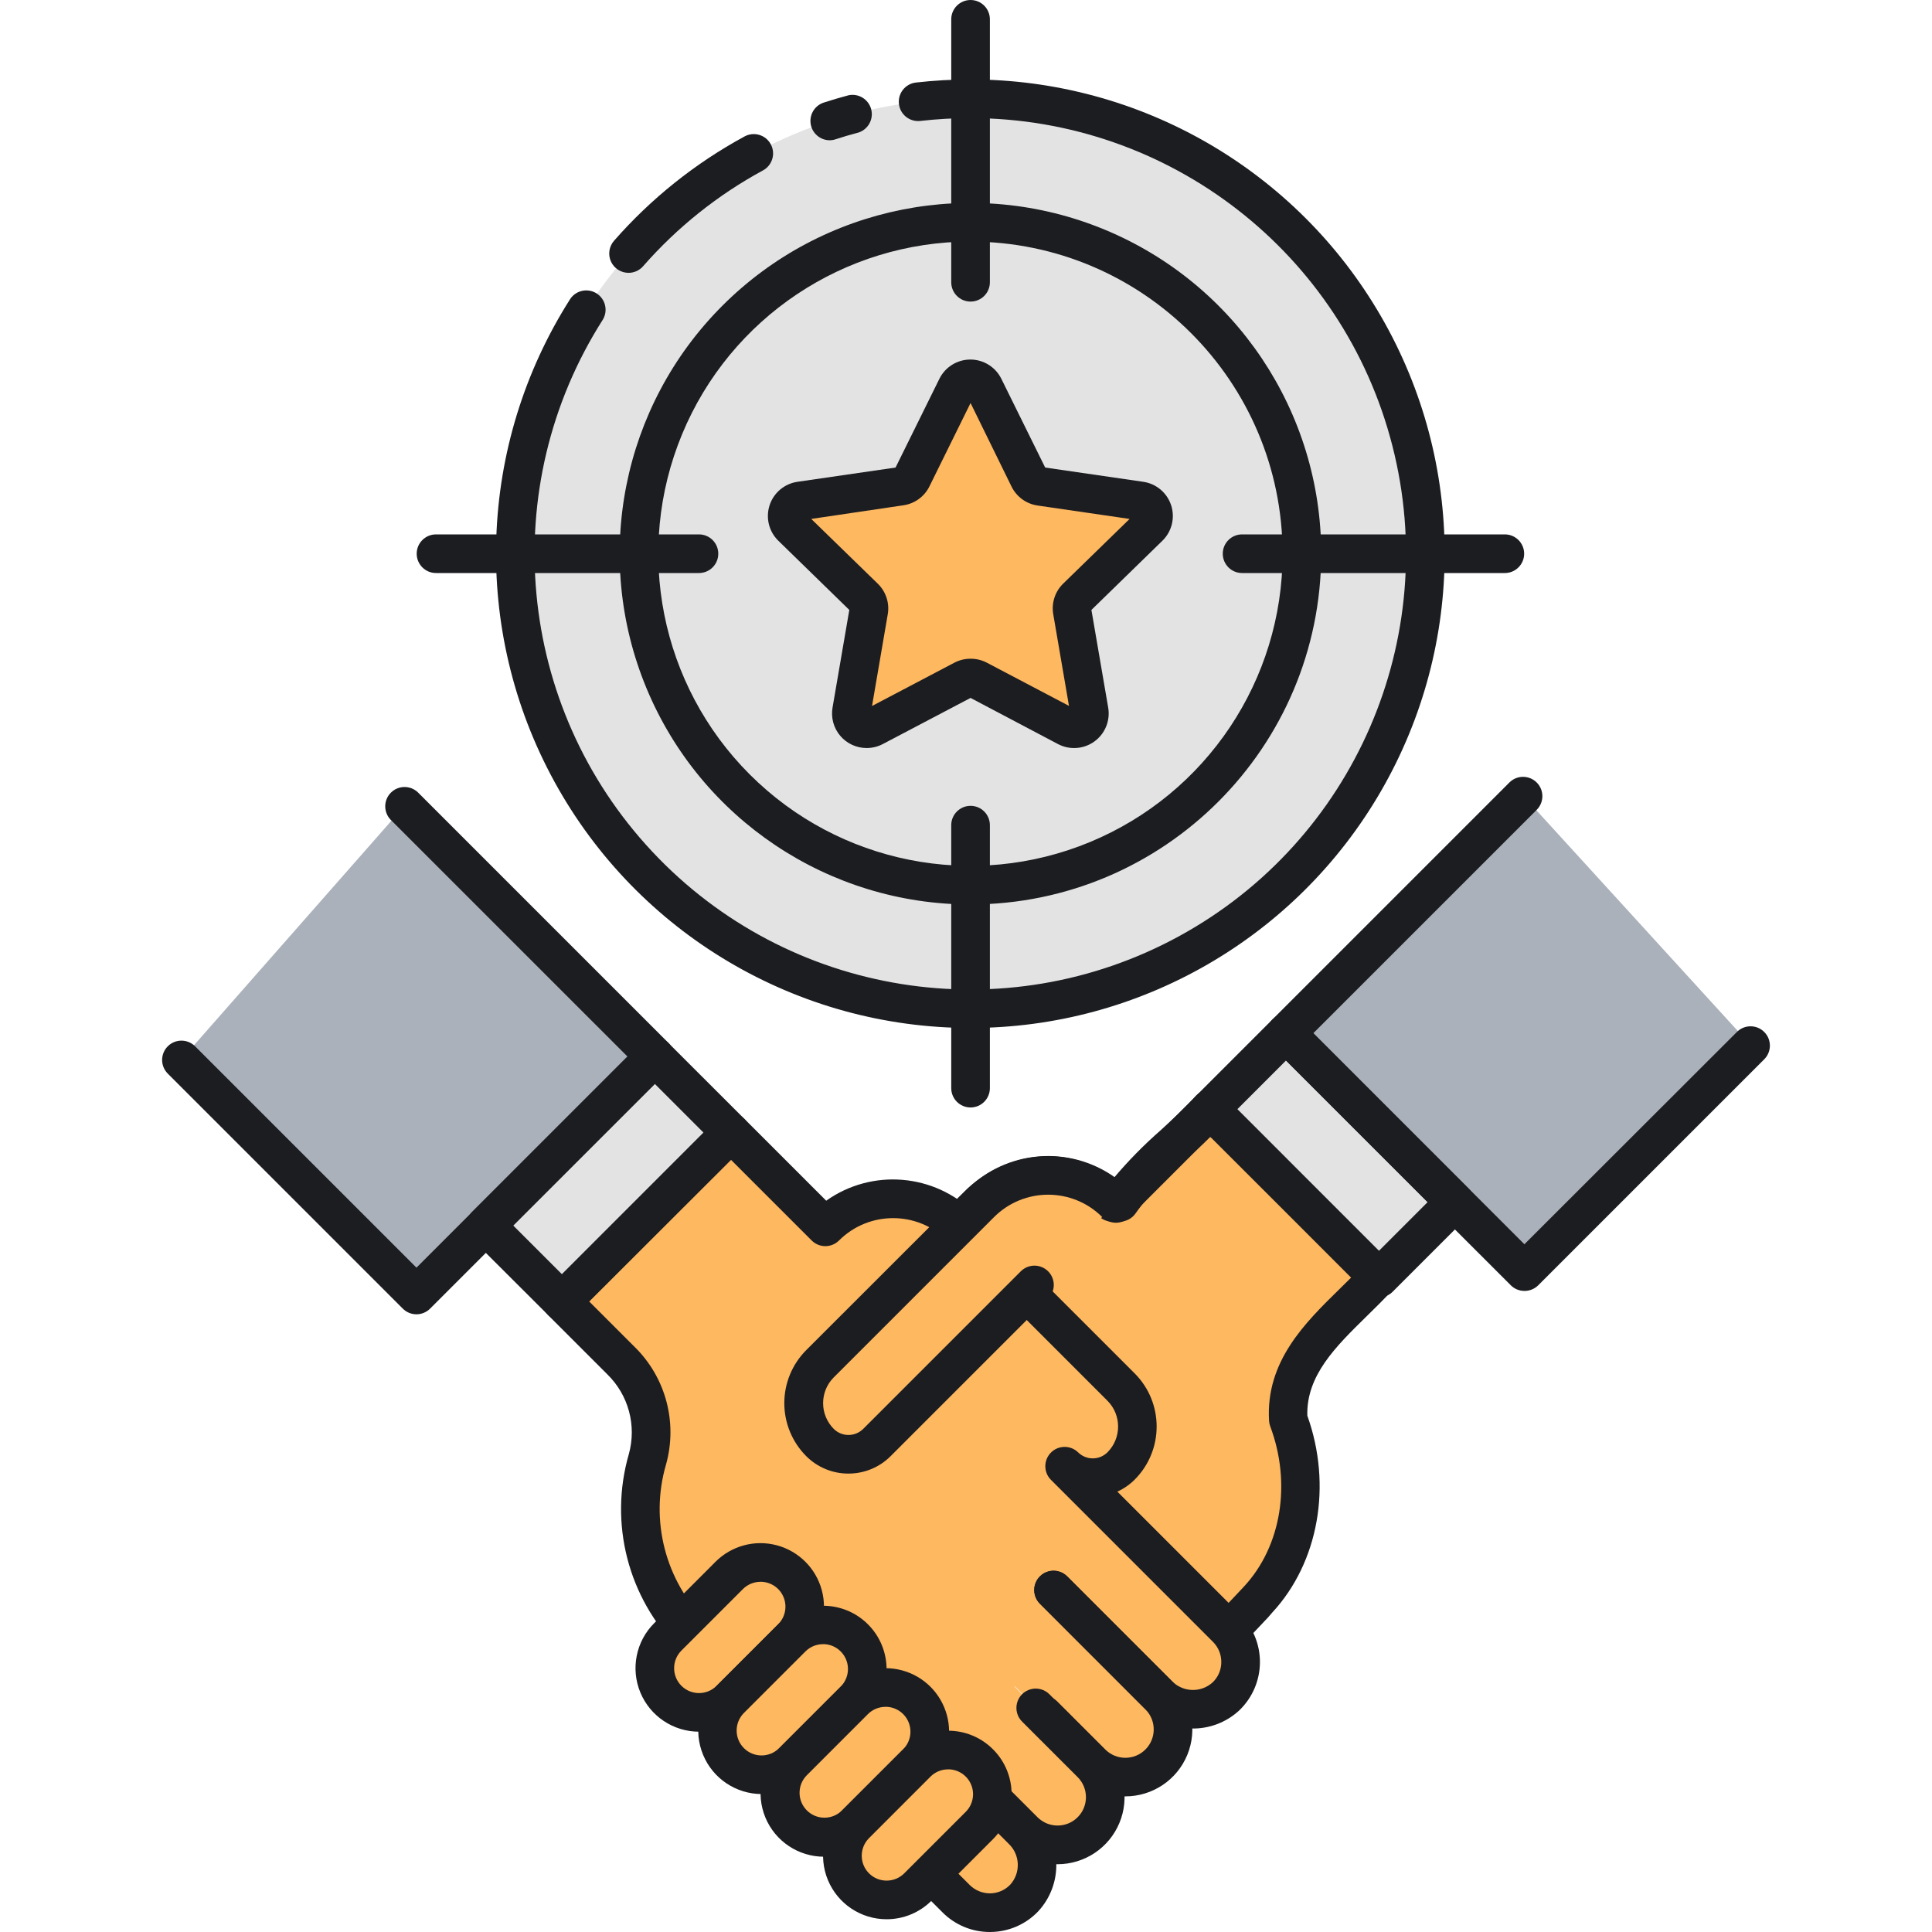
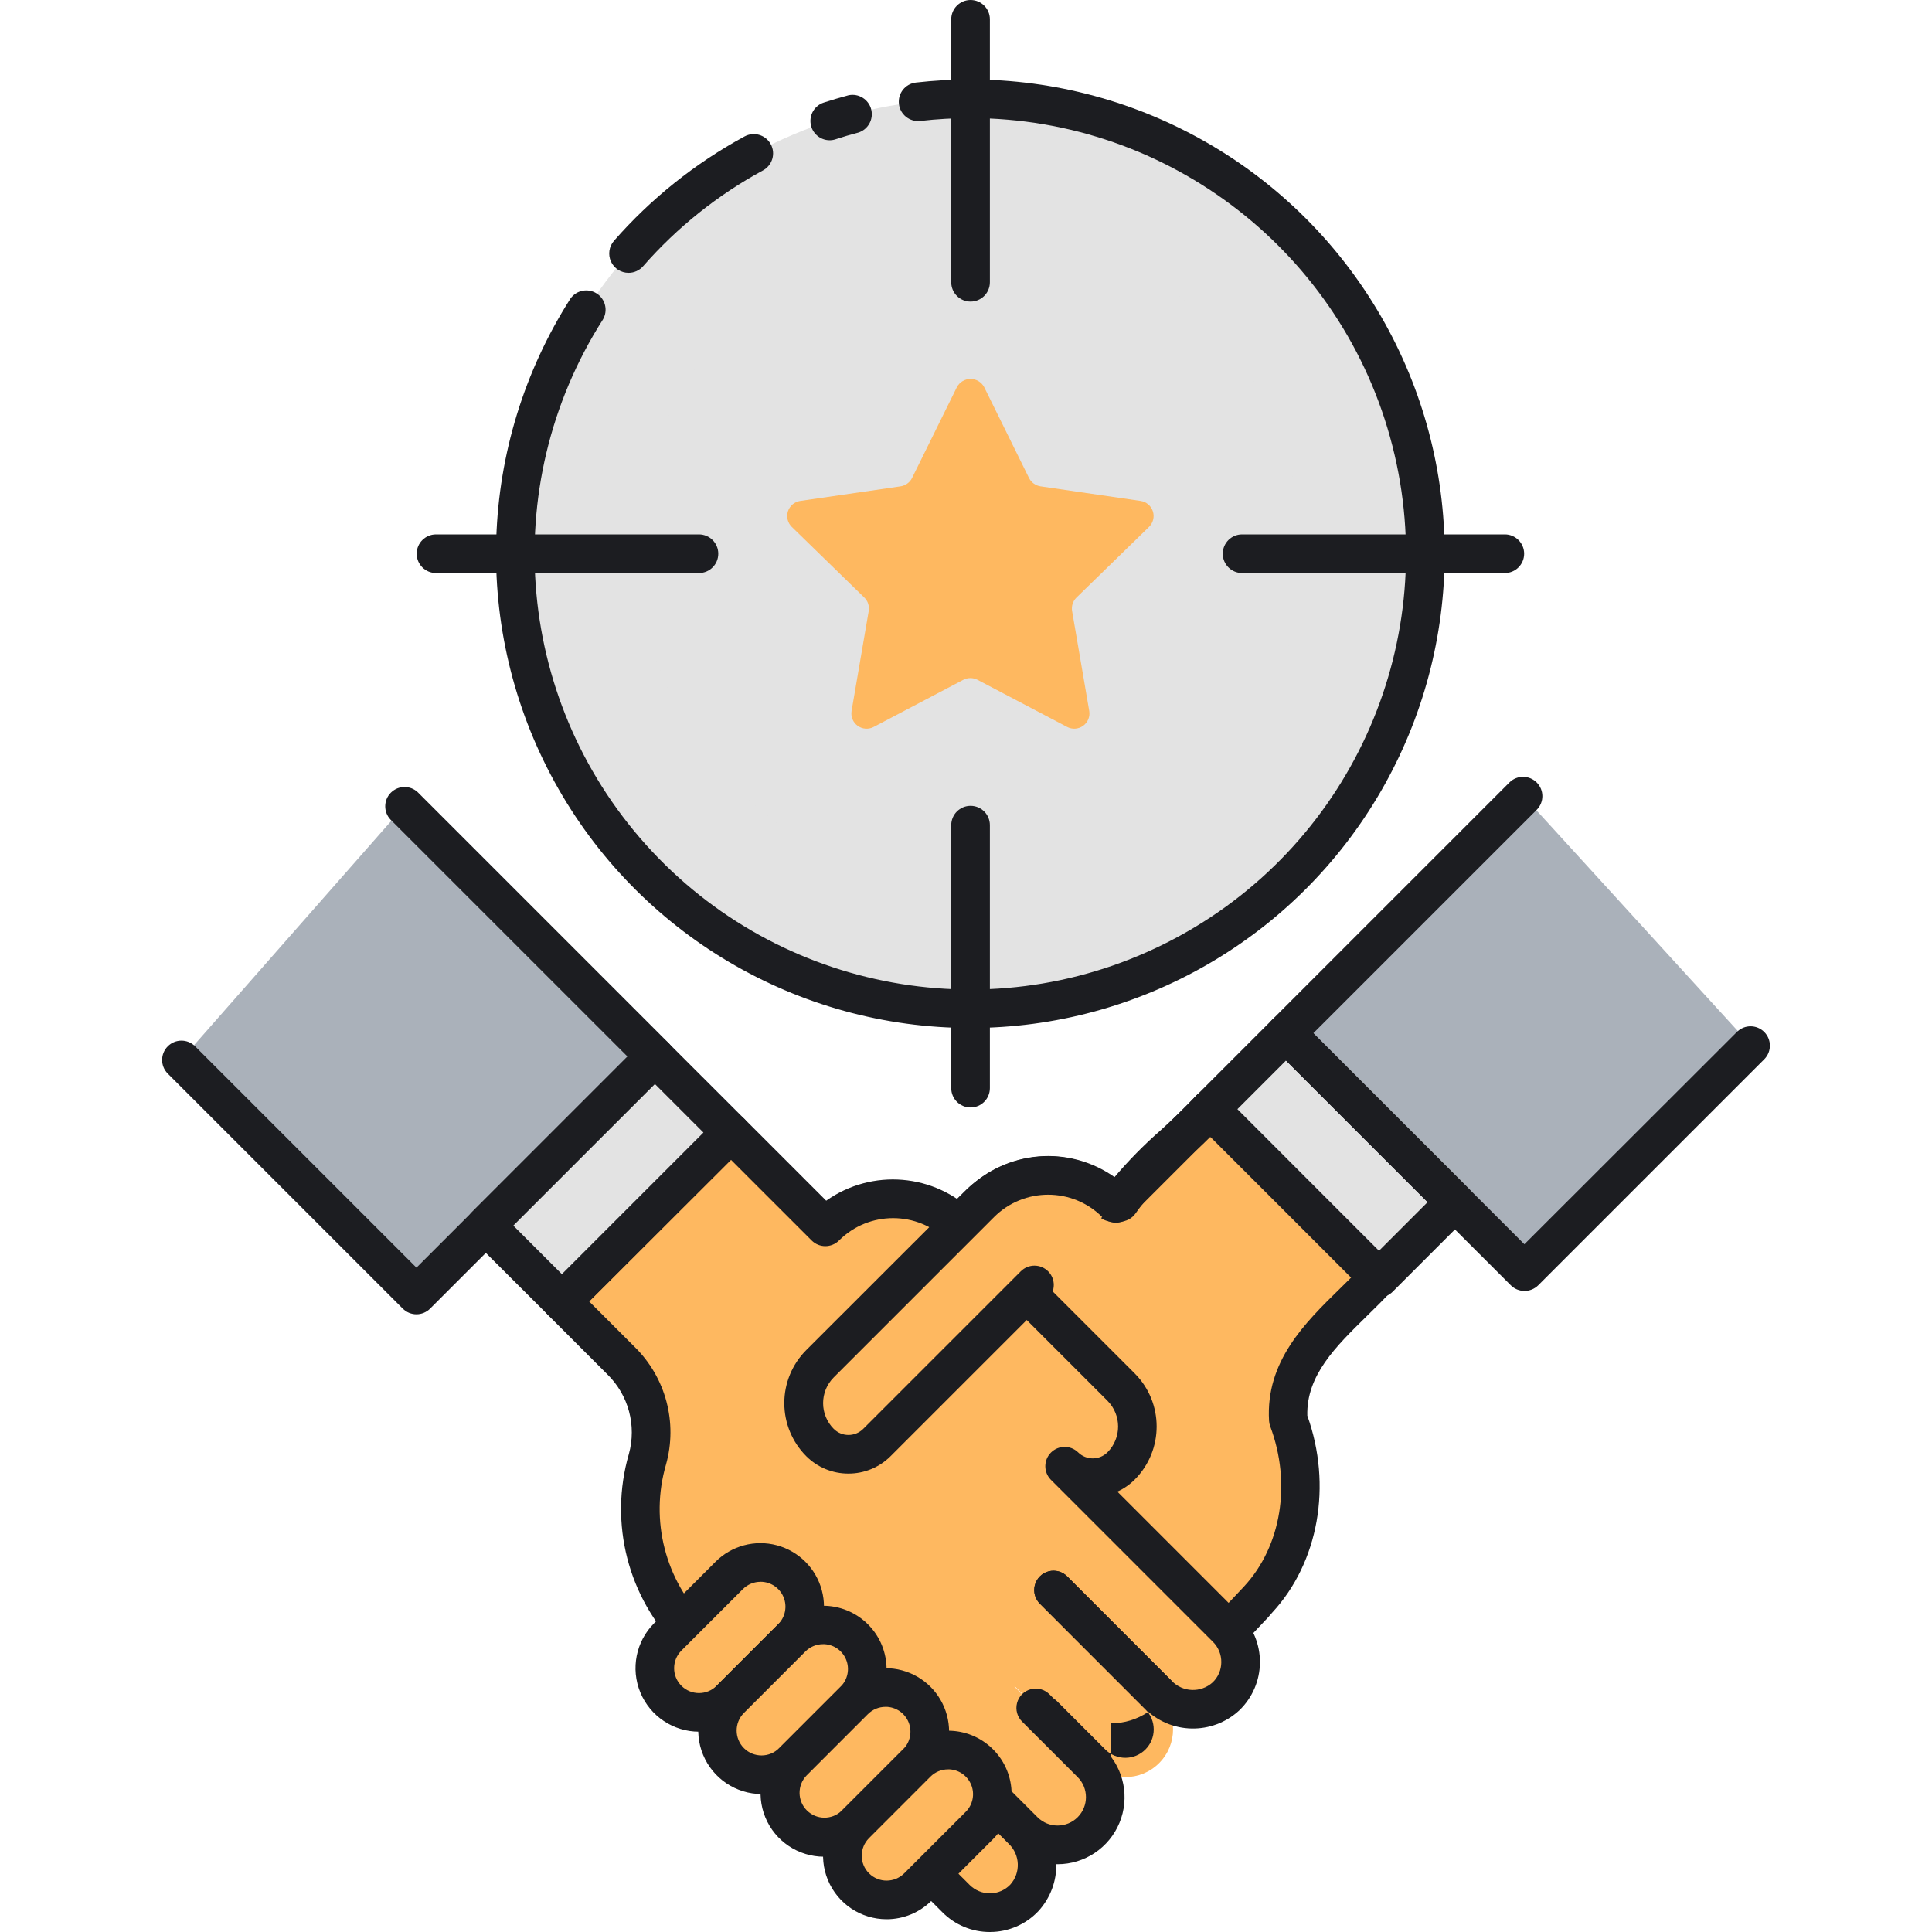
<svg xmlns="http://www.w3.org/2000/svg" version="1.1" id="Capa_1" x="0px" y="0px" viewBox="0 0 500 500" style="enable-background:new 0 0 500 500;" xml:space="preserve">
  <g>
    <path style="fill: rgb(227, 227, 227);" d="M251.14,25.56L251.14,25.56c65.026,0,117.74,52.714,117.74,117.74l0,0 c0,65.026-52.714,117.74-117.74,117.74h0c-65.026,0-117.74-52.714-117.74-117.74l0,0C133.4,78.274,186.114,25.56,251.14,25.56z" fill="#ECF4F7" />
    <g>
      <path style="" d="M214.7,36.3c-2.449-0.02-4.522-1.81-4.9-4.23s1.053-4.756,3.38-5.52c2.12-0.69,4.29-1.32,6.44-1.9 c2.597-0.533,5.158,1.054,5.838,3.616s-0.758,5.21-3.278,6.034c-2,0.52-4,1.11-5.91,1.74C215.764,36.21,215.234,36.298,214.7,36.3 L214.7,36.3z" fill="#1C1D21" />
      <path style="" d="M251.18,266.04c-44.83,0.021-86.107-24.4-107.672-63.703S123.519,115.101,147.62,77.3 c1.534-2.202,4.533-2.8,6.795-1.355c2.262,1.445,2.979,4.418,1.625,6.735c-27.692,43.413-22.456,100.07,12.721,137.673 s91.361,46.599,136.521,21.86s67.824-76.93,55.071-126.818C347.601,65.506,302.673,30.594,251.18,30.56 c-4.344-0.001-8.684,0.246-13,0.74c-2.745,0.315-5.225-1.655-5.54-4.4c-0.315-2.745,1.655-5.225,4.4-5.54 c4.681-0.532,9.389-0.799,14.1-0.8c43.851,0,84.371,23.394,106.296,61.37s21.925,84.764,0,122.74s-62.445,61.37-106.296,61.37 H251.18z" fill="#1C1D21" />
      <path style="" d="M162.67,70.61c-1.964,0.001-3.748-1.147-4.558-2.937c-0.811-1.789-0.498-3.887,0.798-5.363 c9.573-10.929,21.01-20.071,33.78-27c2.427-1.317,5.463-0.417,6.78,2.01s0.417,5.463-2.01,6.78 c-11.719,6.355-22.216,14.742-31,24.77C165.51,69.974,164.126,70.61,162.67,70.61L162.67,70.61z" fill="#1C1D21" />
    </g>
    <path style="fill: rgb(227, 227, 227);" d="M251.14,57.52L251.14,57.52c47.375,0,85.78,38.405,85.78,85.78l0,0 c0,47.375-38.405,85.78-85.78,85.78l0,0c-47.375,0-85.78-38.405-85.78-85.78l0,0C165.36,95.925,203.765,57.52,251.14,57.52z" fill="#ECF4F7" />
    <g transform="translate(66)">
-       <path style="" d="M185.18,234.08c-36.72,0.012-69.831-22.098-83.891-56.019s-6.301-72.972,19.659-98.941 s65.009-33.741,98.935-19.692S275.93,106.58,275.93,143.3C275.875,193.402,235.282,234.008,185.18,234.08L185.18,234.08z M185.18,62.52c-32.675-0.012-62.14,19.662-74.652,49.846s-5.609,64.934,17.492,88.043s57.848,30.026,88.037,17.524 s49.874-41.959,49.874-74.634C265.88,98.719,229.761,62.586,185.18,62.52L185.18,62.52z" fill="#1C1D21" />
      <path style="" d="M185.18,78.05c-2.761,0-5-2.239-5-5V5c0-2.761,2.239-5,5-5s5,2.239,5,5v68.05 C190.18,75.811,187.941,78.05,185.18,78.05L185.18,78.05z" fill="#1C1D21" />
      <path style="" d="M185.18,286.61c-2.761,0-5-2.239-5-5v-68.06c0-2.761,2.239-5,5-5s5,2.239,5,5v68.06 C190.18,284.371,187.941,286.61,185.18,286.61L185.18,286.61z" fill="#1C1D21" />
      <path style="" d="M323.45,148.3h-68c-2.761,0-5-2.239-5-5s2.239-5,5-5h68c2.761,0,5,2.239,5,5 S326.211,148.3,323.45,148.3L323.45,148.3z" fill="#1C1D21" />
      <path style="" d="M114.89,148.3H46.84c-2.761,0-5-2.239-5-5s2.239-5,5-5h68.05c2.761,0,5,2.239,5,5 S117.651,148.3,114.89,148.3L114.89,148.3z" fill="#1C1D21" />
    </g>
    <g>
      <polyline style="" points="394.23,205.99 332.82,267.39 394.51,329.09 453.1,270.5 " fill="#AAB1BA" />
      <polyline style="" points="46.9,274.26 107.78,335.14 169.47,273.44 104.64,208.61 " fill="#AAB1BA" />
    </g>
    <path style="fill: rgb(254, 184, 96);" d="M356.88,330.77l-43.7-43.72l-24.39,24.4c-4.651-4.653-10.961-7.267-17.54-7.267 c-6.579,0-12.889,2.614-17.54,7.267l-41.53,41.48c-2.709,2.703-4.231,6.373-4.231,10.2c0,3.827,1.522,7.497,4.231,10.2 c4.053,4.047,10.617,4.047,14.67,0l-39.31,39.32h34.9l7.12-7.12l7.12,7.12h36.91v53.91l49.44-49.44 c11.906-11.898,16.383-29.338,11.68-45.5c-2.542-9.112,0.066-18.886,6.81-25.52L356.88,330.77z" fill="#FDDF7F" />
    <path style="" d="M279.37,465.81c-2.059-0.002-3.907-1.267-4.654-3.186c-0.747-1.919-0.241-4.1,1.274-5.494 c15.7-14.39,29.88-29.46,44.9-45.41l1.13-1.21c9.59-10.38,12.24-26.63,6.72-41.36c-0.178-0.468-0.282-0.96-0.31-1.46 c-0.91-15.36,9.31-25.35,18.32-34.17c1-1,2-2,2.94-2.9c-12-12.04-24-24.04-36-36l-0.48-0.39c-2,2-4,3.81-6,5.61 c-4.88,4.47-9.48,8.69-13.33,14.19c-0.937,1.337-2.468,2.132-4.1,2.13h-1.94c-1.324,0-2.593-0.525-3.53-1.46 c-8.32-8.32-19.84-6.25-27,0.1c-3.88,3.87-7.86,7.73-11.72,11.47c-11.16,10.82-22.69,22-32.48,34.37c-0.29,4.11,0.77,9,4.71,10.81 c1.265,0.332,2.595,0.332,3.86,0l1.66-1.63l0.25-0.23c0.866-0.742,1.96-1.165,3.1-1.2c0.424-0.012,0.847,0.032,1.26,0.13 c0.822,0.167,1.589,0.539,2.23,1.08c0.287,0.252,0.542,0.537,0.76,0.85c0.5,0.709,0.807,1.536,0.89,2.4 c0.052,0.573,0.008,1.151-0.13,1.71c-0.117,0.46-0.299,0.901-0.54,1.31c-0.809,1.428-1.947,2.642-3.32,3.54l-0.95,0.95 c-3.7,3.7-7.33,7.41-10.87,11c-6.35,6.5-12.92,13.22-19.64,19.52c-2.027,1.804-5.122,1.663-6.976-0.318s-1.789-5.079,0.146-6.982 c6.55-6.15,12.75-12.49,19.32-19.21l4.1-4.2c-7.27-3.76-11-12.33-9.6-22.22c0.123-0.86,0.467-1.674,1-2.36 c10.4-13.37,22.54-25.14,34.29-36.52c3.85-3.74,7.85-7.61,11.7-11.46c0.056-0.068,0.12-0.128,0.19-0.18 c11.09-10,26.63-10.83,37.68-2.55c3.748-4.448,7.83-8.603,12.21-12.43c3-2.77,6.14-5.63,9-8.79l0.21-0.22 c0.914-0.882,2.13-1.382,3.4-1.4h0.18c1.255,0.025,2.454,0.521,3.36,1.39l0.07,0.07c14.427,14.4,28.933,28.893,43.52,43.48 c1.887,1.889,1.957,4.926,0.16,6.9c-2.1,2.31-4.41,4.57-6.65,6.76c-8,7.86-15.63,15.29-15.36,25.73c6.46,18,2.95,37.94-9.05,50.93 l-1.1,1.27c-15.14,16.09-29.45,31.29-45.42,45.93C281.834,465.346,280.624,465.814,279.37,465.81L279.37,465.81z" fill="#1C1D21" />
    <polygon style="fill: rgb(227, 227, 227);" points="313.171,287.046 332.828,267.388 376.549,311.109 356.891,330.767 " fill="#ECF4F7" />
    <g>
      <path style="" d="M356.88,335.77c-1.325-0.003-2.595-0.532-3.53-1.47l-43.72-43.71 c-0.94-0.938-1.469-2.212-1.469-3.54s0.529-2.602,1.469-3.54l19.65-19.65c0.938-0.94,2.212-1.469,3.54-1.469 c1.328,0,2.602,0.529,3.54,1.469l43.71,43.72c1.952,1.953,1.952,5.117,0,7.07l-19.65,19.65 C359.482,335.241,358.208,335.77,356.88,335.77L356.88,335.77z M320.24,287.05l36.64,36.65l12.59-12.59l-36.65-36.65 L320.24,287.05z" fill="#1C1D21" />
      <path style="" d="M394.51,334.09c-1.325-0.003-2.595-0.532-3.53-1.47l-61.7-61.69c-1.952-1.953-1.952-5.117,0-7.07 l61.41-61.41c1.962-1.895,5.08-1.868,7.009,0.061c1.929,1.929,1.956,5.047,0.061,7.009l-57.87,57.87l54.62,54.62l55.06-55 c1.962-1.895,5.08-1.868,7.009,0.061c1.929,1.929,1.956,5.047,0.061,7.009l-58.59,58.59 C397.104,333.592,395.831,334.103,394.51,334.09L394.51,334.09z" fill="#1C1D21" />
    </g>
    <g>
      <path style="fill: rgb(254, 184, 96);" d="M255.24,429.03l27.28,27.27c4.819,4.818,12.631,4.818,17.45,0c4.818-4.819,4.818-12.631,0-17.45 l-27.27-27.27" fill="#FDDF7F" />
      <path style="fill: rgb(254, 184, 96);" d="M237.7,446.57l27.28,27.27c4.819,4.818,12.631,4.818,17.45,0c4.818-4.819,4.818-12.631,0-17.45 l-27.25-27.27" fill="#FDDF7F" />
      <path style="fill: rgb(254, 184, 96);" d="M272.7,411.58l27,27c4.771,4.885,12.565,5.085,17.58,0.45c2.384-2.299,3.744-5.46,3.775-8.771 c0.03-3.312-1.272-6.497-3.615-8.839l-42-42c4.053,4.047,10.617,4.047,14.67,0c2.709-2.703,4.231-6.373,4.231-10.2 c0-3.827-1.522-7.497-4.231-10.2L248.6,317.5c-4.651-4.653-10.961-7.268-17.54-7.268s-12.889,2.614-17.54,7.268l-24.4-24.4 l-43.71,43.72l15.32,15.33c6.747,6.632,9.359,16.406,6.82,25.52c-4.703,16.162-0.226,33.602,11.68,45.5l68.21,68.21 c2.342,2.342,5.527,3.645,8.839,3.615c3.312-0.03,6.473-1.39,8.771-3.775c4.635-5.015,4.435-12.809-0.45-17.58l-12.19-12.19" fill="#FDDF7F" />
    </g>
    <g>
-       <path style="" d="M291.24,464.91c-4.598,0.009-9.011-1.816-12.26-5.07l-12.48-12.48 c-1.895-1.962-1.868-5.08,0.061-7.009c1.929-1.929,5.047-1.956,7.009-0.061l12.48,12.48c2.869,2.866,7.519,2.864,10.385-0.005 s2.864-7.519-0.005-10.385l-27.25-27.27c-1.3-1.255-1.821-3.114-1.363-4.863c0.458-1.748,1.823-3.113,3.571-3.571 c1.748-0.458,3.607,0.064,4.863,1.363l27.25,27.26c4.958,4.959,6.441,12.417,3.758,18.895 c-2.684,6.479-9.005,10.704-16.018,10.705V464.91z" fill="#1C1D21" />
+       <path style="" d="M291.24,464.91c-4.598,0.009-9.011-1.816-12.26-5.07l-12.48-12.48 c-1.895-1.962-1.868-5.08,0.061-7.009c1.929-1.929,5.047-1.956,7.009-0.061l12.48,12.48c2.869,2.866,7.519,2.864,10.385-0.005 s2.864-7.519-0.005-10.385l-27.25-27.27c-1.3-1.255-1.821-3.114-1.363-4.863c0.458-1.748,1.823-3.113,3.571-3.571 c1.748-0.458,3.607,0.064,4.863,1.363l27.25,27.26c-2.684,6.479-9.005,10.704-16.018,10.705V464.91z" fill="#1C1D21" />
      <path style="" d="M273.7,482.46c-4.6,0.008-9.014-1.82-12.26-5.08l-14.32-14.33c-1.895-1.962-1.868-5.08,0.061-7.009 c1.929-1.929,5.047-1.956,7.009-0.061l14.32,14.32c2.869,2.866,7.519,2.864,10.385-0.005s2.864-7.519-0.005-10.385l-14.32-14.31 c-1.3-1.255-1.821-3.114-1.363-4.863c0.458-1.748,1.823-3.113,3.571-3.571c1.748-0.458,3.607,0.064,4.863,1.363l14.32,14.32 c4.955,4.962,6.436,12.418,3.754,18.897C287.031,478.226,280.712,482.453,273.7,482.46L273.7,482.46z" fill="#1C1D21" />
      <path style="" d="M256.18,500c-4.601,0.013-9.016-1.817-12.26-5.08l-68.21-68.21 c-13.184-13.186-18.149-32.5-12.96-50.41c2.036-7.365-0.09-15.254-5.55-20.6l-15.33-15.33c-1.952-1.953-1.952-5.118,0-7.07 l43.72-43.72c1.952-1.952,5.117-1.952,7.07,0l21.16,21.16c11.866-8.408,28.062-7.048,38.36,3.22l41.48,41.48 c7.573,7.595,7.573,19.885,0,27.48c-1.297,1.299-2.818,2.353-4.49,3.11L321,417.86c3.288,3.294,5.115,7.771,5.07,12.425 s-1.958,9.095-5.31,12.325c-6.985,6.505-17.877,6.275-24.58-0.52l-27-27c-1.3-1.255-1.821-3.114-1.363-4.863 s1.823-3.113,3.571-3.571s3.607,0.064,4.863,1.363l27,27c2.838,2.968,7.521,3.141,10.57,0.39c1.432-1.359,2.245-3.246,2.25-5.22 c0.026-1.97-0.746-3.867-2.14-5.26l-42-42c-1.895-1.962-1.868-5.08,0.061-7.009c1.929-1.929,5.047-1.956,7.009-0.061 c2.106,2.091,5.504,2.091,7.61,0c3.669-3.69,3.669-9.65,0-13.34l-41.48-41.48c-7.739-7.715-20.261-7.715-28,0 c-1.952,1.952-5.117,1.952-7.07,0l-20.87-20.86l-36.71,36.64l11.79,11.79c8.046,7.916,11.143,19.586,8.08,30.45 c-4.184,14.415-0.191,29.964,10.42,40.58l68.2,68.21c1.4,1.384,3.291,2.158,5.26,2.15c1.973-0.014,3.855-0.826,5.22-2.25 c2.751-3.049,2.578-7.732-0.39-10.57l-14-14c-1.3-1.255-1.821-3.114-1.363-4.863c0.458-1.748,1.823-3.113,3.571-3.571 s3.607,0.064,4.863,1.363l14,14c6.788,6.712,7.014,17.603,0.51,24.59c-3.223,3.362-7.672,5.275-12.33,5.3H256.18z" fill="#1C1D21" />
    </g>
    <polygon style="fill: rgb(227, 227, 227);" points="125.751,317.16 169.472,273.439 189.13,293.097 145.409,336.817 " fill="#ECF4F7" />
    <g>
      <path style="" d="M145.41,341.82c-1.328,0-2.602-0.529-3.54-1.47l-19.69-19.65c-1.952-1.952-1.952-5.117,0-7.07 l43.72-43.72c1.952-1.952,5.117-1.952,7.07,0l19.66,19.65c0.94,0.938,1.469,2.212,1.469,3.54c0,1.328-0.529,2.602-1.469,3.54 l-43.72,43.71C147.982,341.281,146.725,341.809,145.41,341.82L145.41,341.82z M132.82,317.16l12.59,12.59l36.64-36.65 l-12.58-12.58L132.82,317.16z" fill="#1C1D21" />
      <path style="" d="M107.78,340.14c-1.328,0-2.602-0.529-3.54-1.47l-60.88-60.88c-1.895-1.962-1.868-5.08,0.061-7.009 c1.929-1.929,5.047-1.956,7.009-0.061l57.35,57.35l54.62-54.63l-61.3-61.29c-1.895-1.962-1.868-5.08,0.061-7.009 c1.929-1.929,5.047-1.956,7.009-0.061L173,269.91c1.952,1.953,1.952,5.118,0,7.07l-61.69,61.69 C110.375,339.608,109.105,340.137,107.78,340.14L107.78,340.14z" fill="#1C1D21" />
    </g>
    <path style="fill: rgb(254, 184, 96);" d="M188.74,407.71l-15.92,15.92c-4.468,4.468-4.468,11.712,0,16.18s11.712,4.468,16.18,0l15.92-15.92 c4.468-4.468,4.468-11.712,0-16.18C200.452,403.242,193.208,403.242,188.74,407.71L188.74,407.71z" fill="#FDDF7F" />
    <path style="" d="M180.91,448.16c-6.648,0-12.642-4.004-15.188-10.145c-2.545-6.142-1.141-13.212,3.558-17.915 l15.9-15.92c4.153-4.153,10.207-5.775,15.88-4.255c5.673,1.52,10.105,5.952,11.625,11.625c1.52,5.673-0.102,11.727-4.255,15.88 l-15.92,15.92C189.439,446.435,185.263,448.167,180.91,448.16L180.91,448.16z M196.83,409.37c-1.71-0.006-3.351,0.671-4.56,1.88 l-15.92,15.92c-2.516,2.516-2.516,6.594,0,9.11s6.594,2.516,9.11,0l15.92-15.92c1.846-1.841,2.4-4.613,1.403-7.022 s-3.347-3.979-5.953-3.978V409.37z" fill="#1C1D21" />
    <path style="fill: rgb(254, 184, 96);" d="M204.92,423.89L189,439.81c-2.89,2.89-4.019,7.103-2.961,11.051c1.058,3.948,4.142,7.032,8.09,8.09 s8.161-0.071,11.051-2.961l15.92-15.92c2.89-2.89,4.019-7.103,2.961-11.051c-1.058-3.948-4.142-7.032-8.09-8.09 C212.023,419.871,207.81,421,204.92,423.89L204.92,423.89z" fill="#FDDF7F" />
    <path style="" d="M197.09,464.3c-6.622-0.024-12.583-4.018-15.123-10.134c-2.54-6.115-1.163-13.158,3.493-17.866 l15.92-15.92c6.42-6.42,16.83-6.42,23.25,0c6.42,6.42,6.42,16.83,0,23.25l-15.91,15.92 C205.629,462.617,201.444,464.326,197.09,464.3L197.09,464.3z M213.01,425.51c-1.71-0.006-3.351,0.671-4.56,1.88l-15.92,15.92 c-2.516,2.516-2.516,6.594,0,9.11s6.594,2.516,9.11,0l15.92-15.92c1.846-1.841,2.4-4.613,1.403-7.022 c-0.996-2.409-3.347-3.979-5.953-3.978V425.51z" fill="#1C1D21" />
    <path style="fill: rgb(254, 184, 96);" d="M221.1,440.07l-15.92,15.92c-4.468,4.468-4.468,11.712,0,16.18s11.712,4.468,16.18,0l15.92-15.87 c4.468-4.468,4.468-11.712,0-16.18c-4.468-4.468-11.712-4.468-16.18,0V440.07z" fill="#FDDF7F" />
    <path style="" d="M213.27,480.52c-6.648,0-12.642-4.004-15.188-10.145c-2.545-6.142-1.141-13.212,3.558-17.915 l15.92-15.92c4.153-4.153,10.207-5.775,15.88-4.255c5.673,1.52,10.105,5.952,11.625,11.625c1.52,5.673-0.102,11.727-4.255,15.88 l-15.91,15.92C221.815,478.793,217.631,480.524,213.27,480.52L213.27,480.52z M229.18,441.73c-1.71-0.006-3.351,0.671-4.56,1.88 l-15.91,15.92c-2.415,2.529-2.371,6.524,0.101,8.999c2.472,2.474,6.467,2.524,8.999,0.111l15.92-15.92 c1.846-1.841,2.4-4.613,1.403-7.022c-0.996-2.409-3.347-3.979-5.953-3.978V441.73z" fill="#1C1D21" />
    <path style="fill: rgb(254, 184, 96);" d="M237.28,456.3l-15.92,15.92c-2.89,2.89-4.019,7.103-2.961,11.051c1.058,3.948,4.142,7.032,8.09,8.09 c3.948,1.058,8.161-0.071,11.051-2.961l15.92-15.92c2.89-2.89,4.019-7.103,2.961-11.051c-1.058-3.948-4.142-7.032-8.09-8.09 C244.383,452.281,240.17,453.41,237.28,456.3L237.28,456.3z" fill="#FDDF7F" />
    <path style="" d="M229.45,496.7c-6.648,0-12.642-4.004-15.188-10.145c-2.545-6.142-1.141-13.212,3.558-17.915 l15.92-15.92c6.42-6.42,16.83-6.42,23.25,0c6.42,6.42,6.42,16.83,0,23.25l-15.91,15.92 C237.995,494.973,233.811,496.704,229.45,496.7L229.45,496.7z M245.37,457.91c-1.71-0.005-3.351,0.671-4.56,1.88l-15.91,15.92 c-2.511,2.518-2.511,6.592,0,9.11c2.518,2.511,6.592,2.511,9.11,0l15.92-15.92c1.846-1.841,2.4-4.613,1.403-7.022 c-0.996-2.409-3.347-3.979-5.953-3.978L245.37,457.91z" fill="#1C1D21" />
    <path style="fill: rgb(254, 184, 96);" d="M313.18,287.05l-24.39,24.4c-4.651-4.653-10.961-7.267-17.54-7.267 c-6.579,0-12.889,2.614-17.54,7.267l-41.53,41.48c-2.709,2.703-4.231,6.373-4.231,10.2c0,3.827,1.522,7.497,4.231,10.2 c4.053,4.047,10.617,4.047,14.67,0l37.95-37.95" fill="#FDDF7F" />
    <path style="" d="M219.54,381.36c-4.076,0.005-7.986-1.611-10.87-4.49c-3.644-3.644-5.692-8.586-5.692-13.74 c0-5.154,2.047-10.096,5.692-13.74l41.51-41.48c10.276-10.276,26.465-11.645,38.32-3.24l21.16-21.16 c1.265-1.263,3.107-1.755,4.833-1.291c1.726,0.464,3.074,1.813,3.535,3.54s-0.034,3.568-1.298,4.831l-24.4,24.39 c-1.953,1.952-5.117,1.952-7.07,0c-7.734-7.726-20.266-7.726-28,0l-41.48,41.48c-3.68,3.685-3.68,9.655,0,13.34 c2.106,2.091,5.504,2.091,7.61,0l40.79-40.79c1.955-1.952,5.123-1.95,7.075,0.005s1.95,5.123-0.005,7.075l-40.78,40.78 C227.571,379.763,223.636,381.38,219.54,381.36L219.54,381.36z" fill="#1C1D21" />
    <path style="fill: rgb(254, 184, 96);" d="M249.31,175.93l-23.2,12.2c-1.327,0.699-2.936,0.584-4.15-0.297 c-1.214-0.881-1.823-2.375-1.57-3.853l4.43-25.84c0.221-1.278-0.202-2.584-1.13-3.49l-18.77-18.29 c-1.074-1.046-1.46-2.611-0.998-4.037c0.463-1.426,1.694-2.466,3.178-2.683l25.94-3.77c1.293-0.187,2.413-0.993,3-2.16l11.6-23.51 c0.693-1.309,2.053-2.128,3.535-2.128s2.842,0.819,3.535,2.128l11.6,23.51c0.587,1.167,1.707,1.973,3,2.16l25.87,3.77 c1.483,0.217,2.715,1.257,3.178,2.683c0.463,1.426,0.076,2.991-0.998,4.037l-18.77,18.29c-0.928,0.906-1.351,2.212-1.13,3.49 l4.43,25.84c0.253,1.479-0.356,2.972-1.57,3.853c-1.214,0.881-2.823,0.996-4.15,0.297l-23.2-12.2 C251.822,175.339,250.458,175.339,249.31,175.93L249.31,175.93z" fill="#FDDF7F" />
-     <path style="" d="M224.27,193.59c-2.636-0.003-5.136-1.168-6.834-3.184c-1.698-2.016-2.421-4.678-1.976-7.276 l4.34-25.28l-18.37-17.91c-2.437-2.375-3.315-5.927-2.265-9.163s3.847-5.596,7.215-6.087l25.39-3.69l11.36-23 c1.513-3.033,4.611-4.95,8-4.95c3.389,0,6.487,1.917,8,4.95l11.36,23l25.39,3.69c3.367,0.49,6.164,2.85,7.215,6.087 c1.051,3.237,0.173,6.789-2.265,9.163l-18.37,17.91l4.34,25.28c0.578,3.361-0.805,6.758-3.566,8.76 c-2.76,2.002-6.419,2.262-9.434,0.67l-22.62-11.94l-22.71,11.94C227.175,193.24,225.733,193.593,224.27,193.59L224.27,193.59z M251.18,170.48c1.451-0.01,2.882,0.333,4.17,1l21.3,11.2l-4.07-23.72c-0.5-2.902,0.461-5.864,2.57-7.92l17.19-16.74l-23.81-3.47 c-2.915-0.42-5.436-2.249-6.74-4.89l-10.61-21.64l-10.65,21.59c-1.302,2.636-3.819,4.462-6.73,4.88l-23.85,3.53l17.23,16.77 c2.109,2.052,3.07,5.011,2.57,7.91l-4.07,23.73l21.3-11.2C248.274,170.827,249.717,170.474,251.18,170.48L251.18,170.48z" fill="#1C1D21" />
  </g>
</svg>